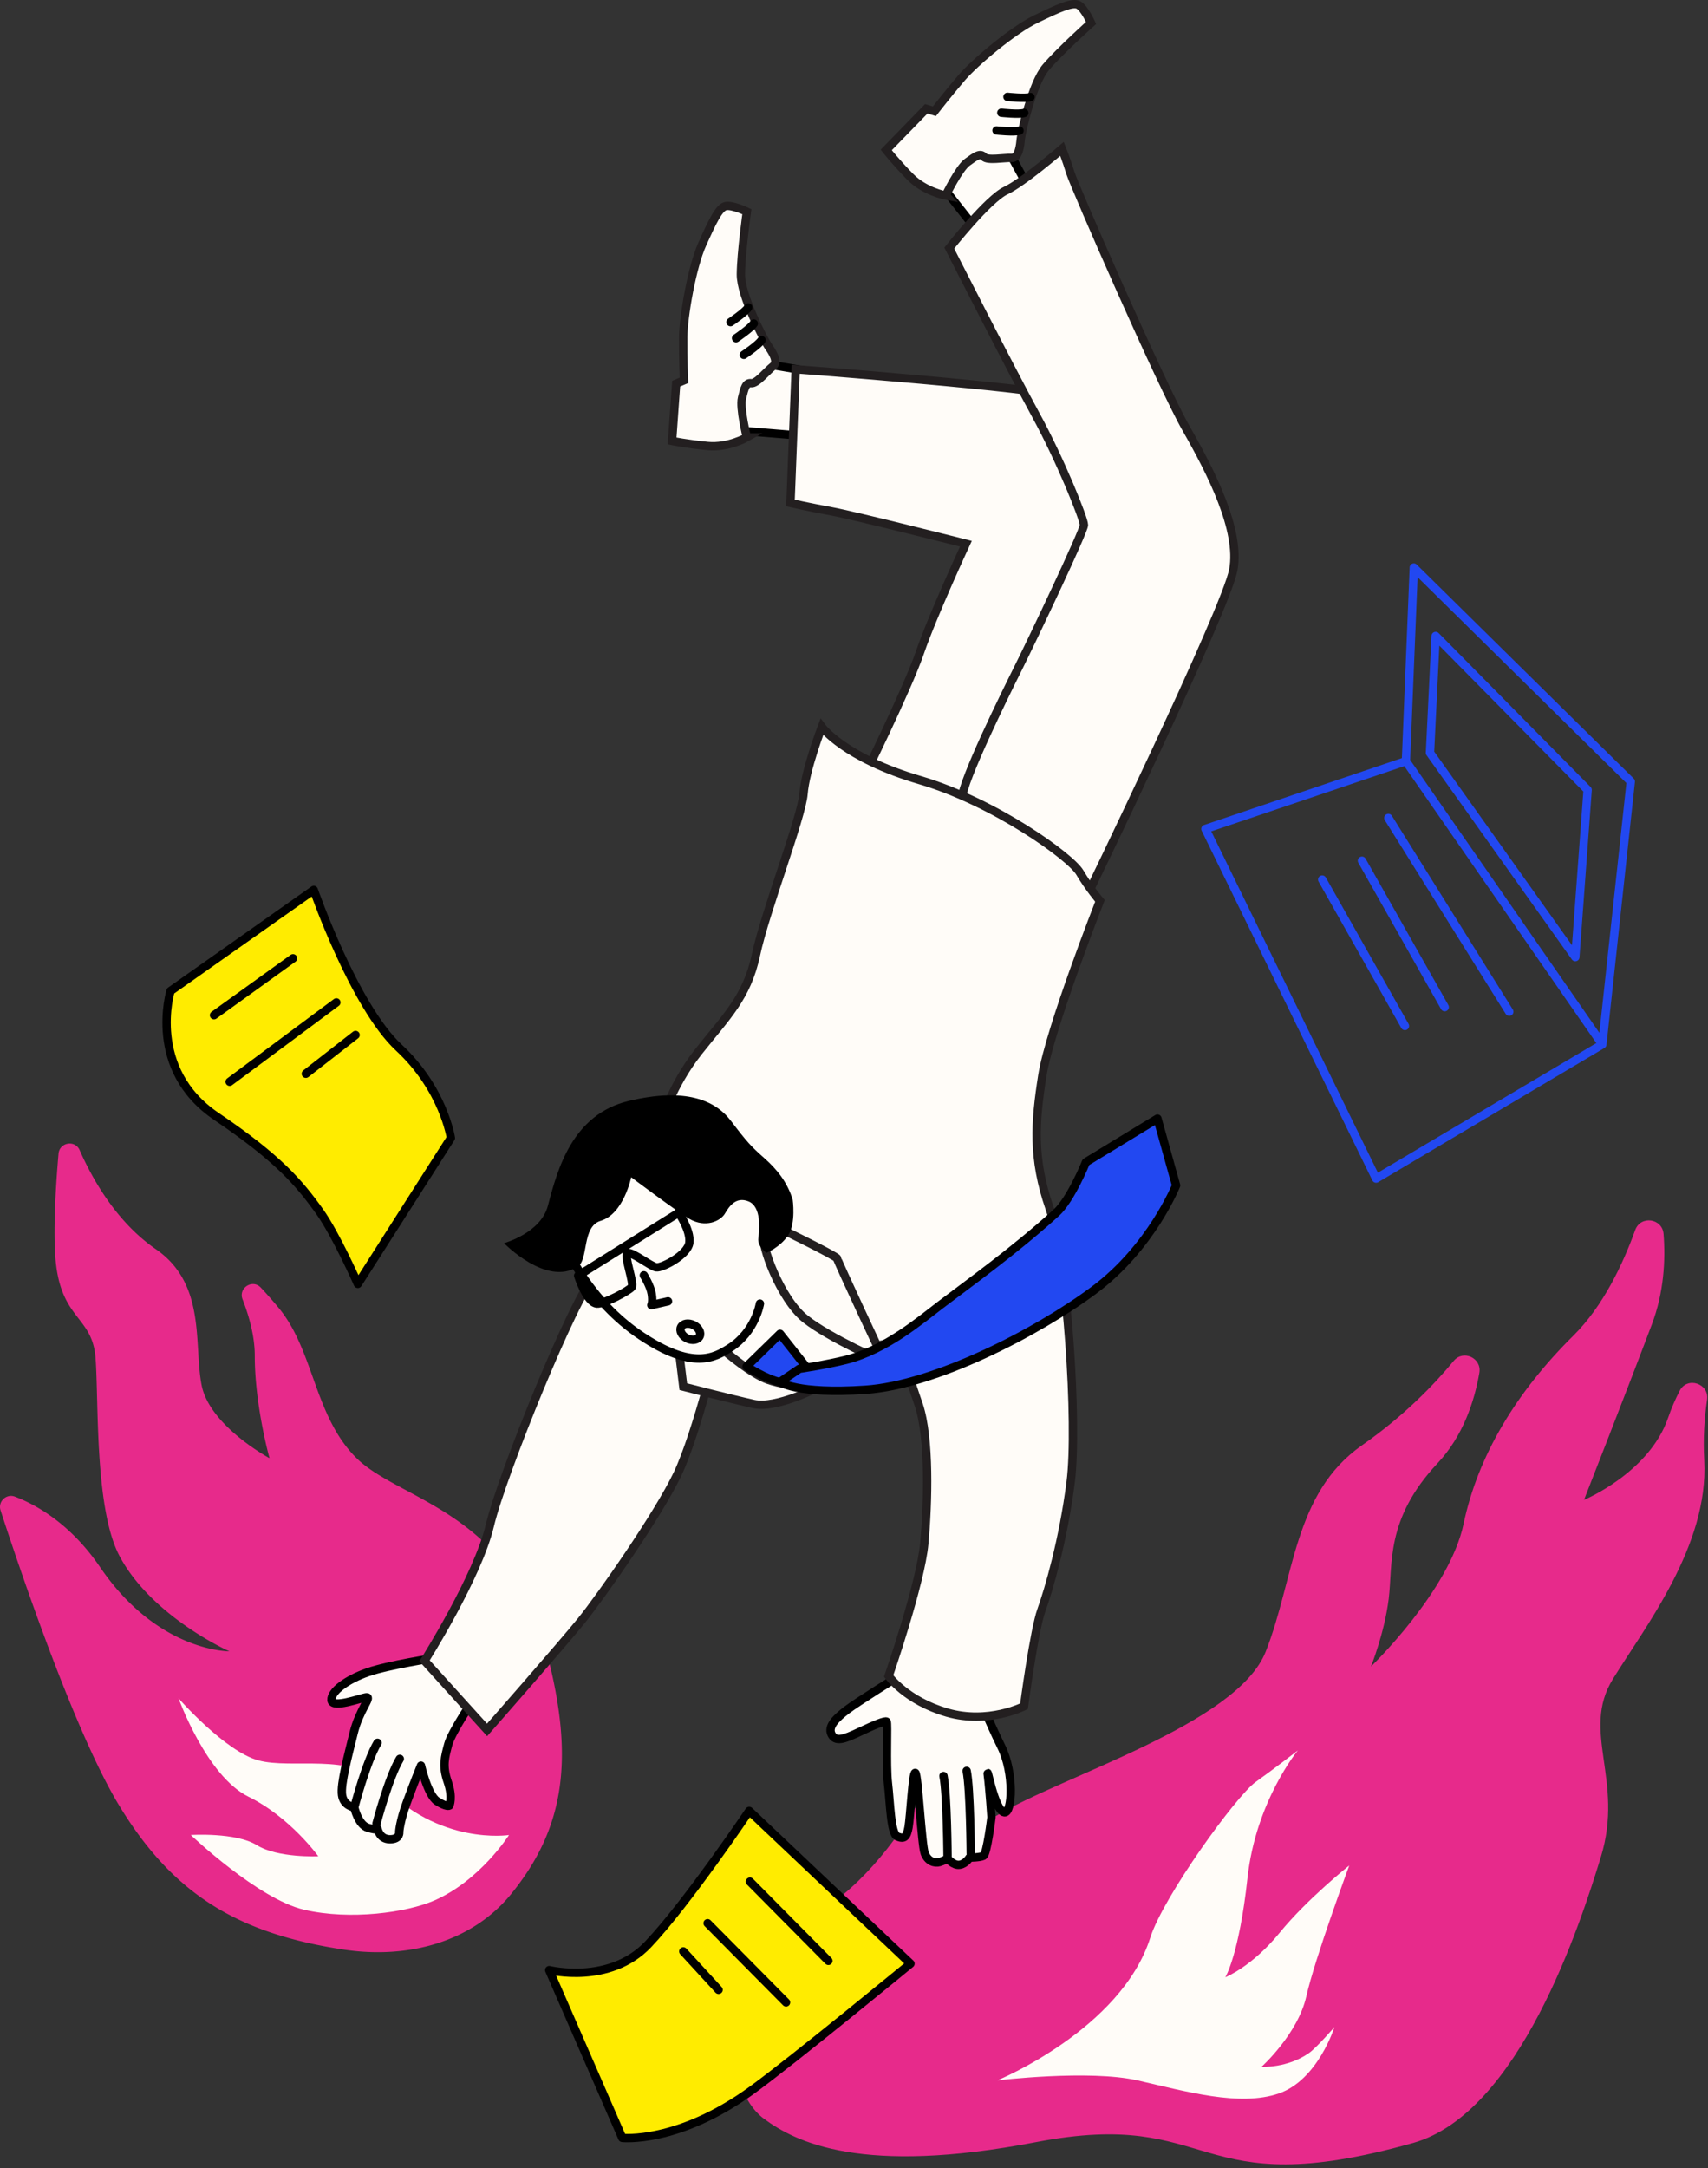
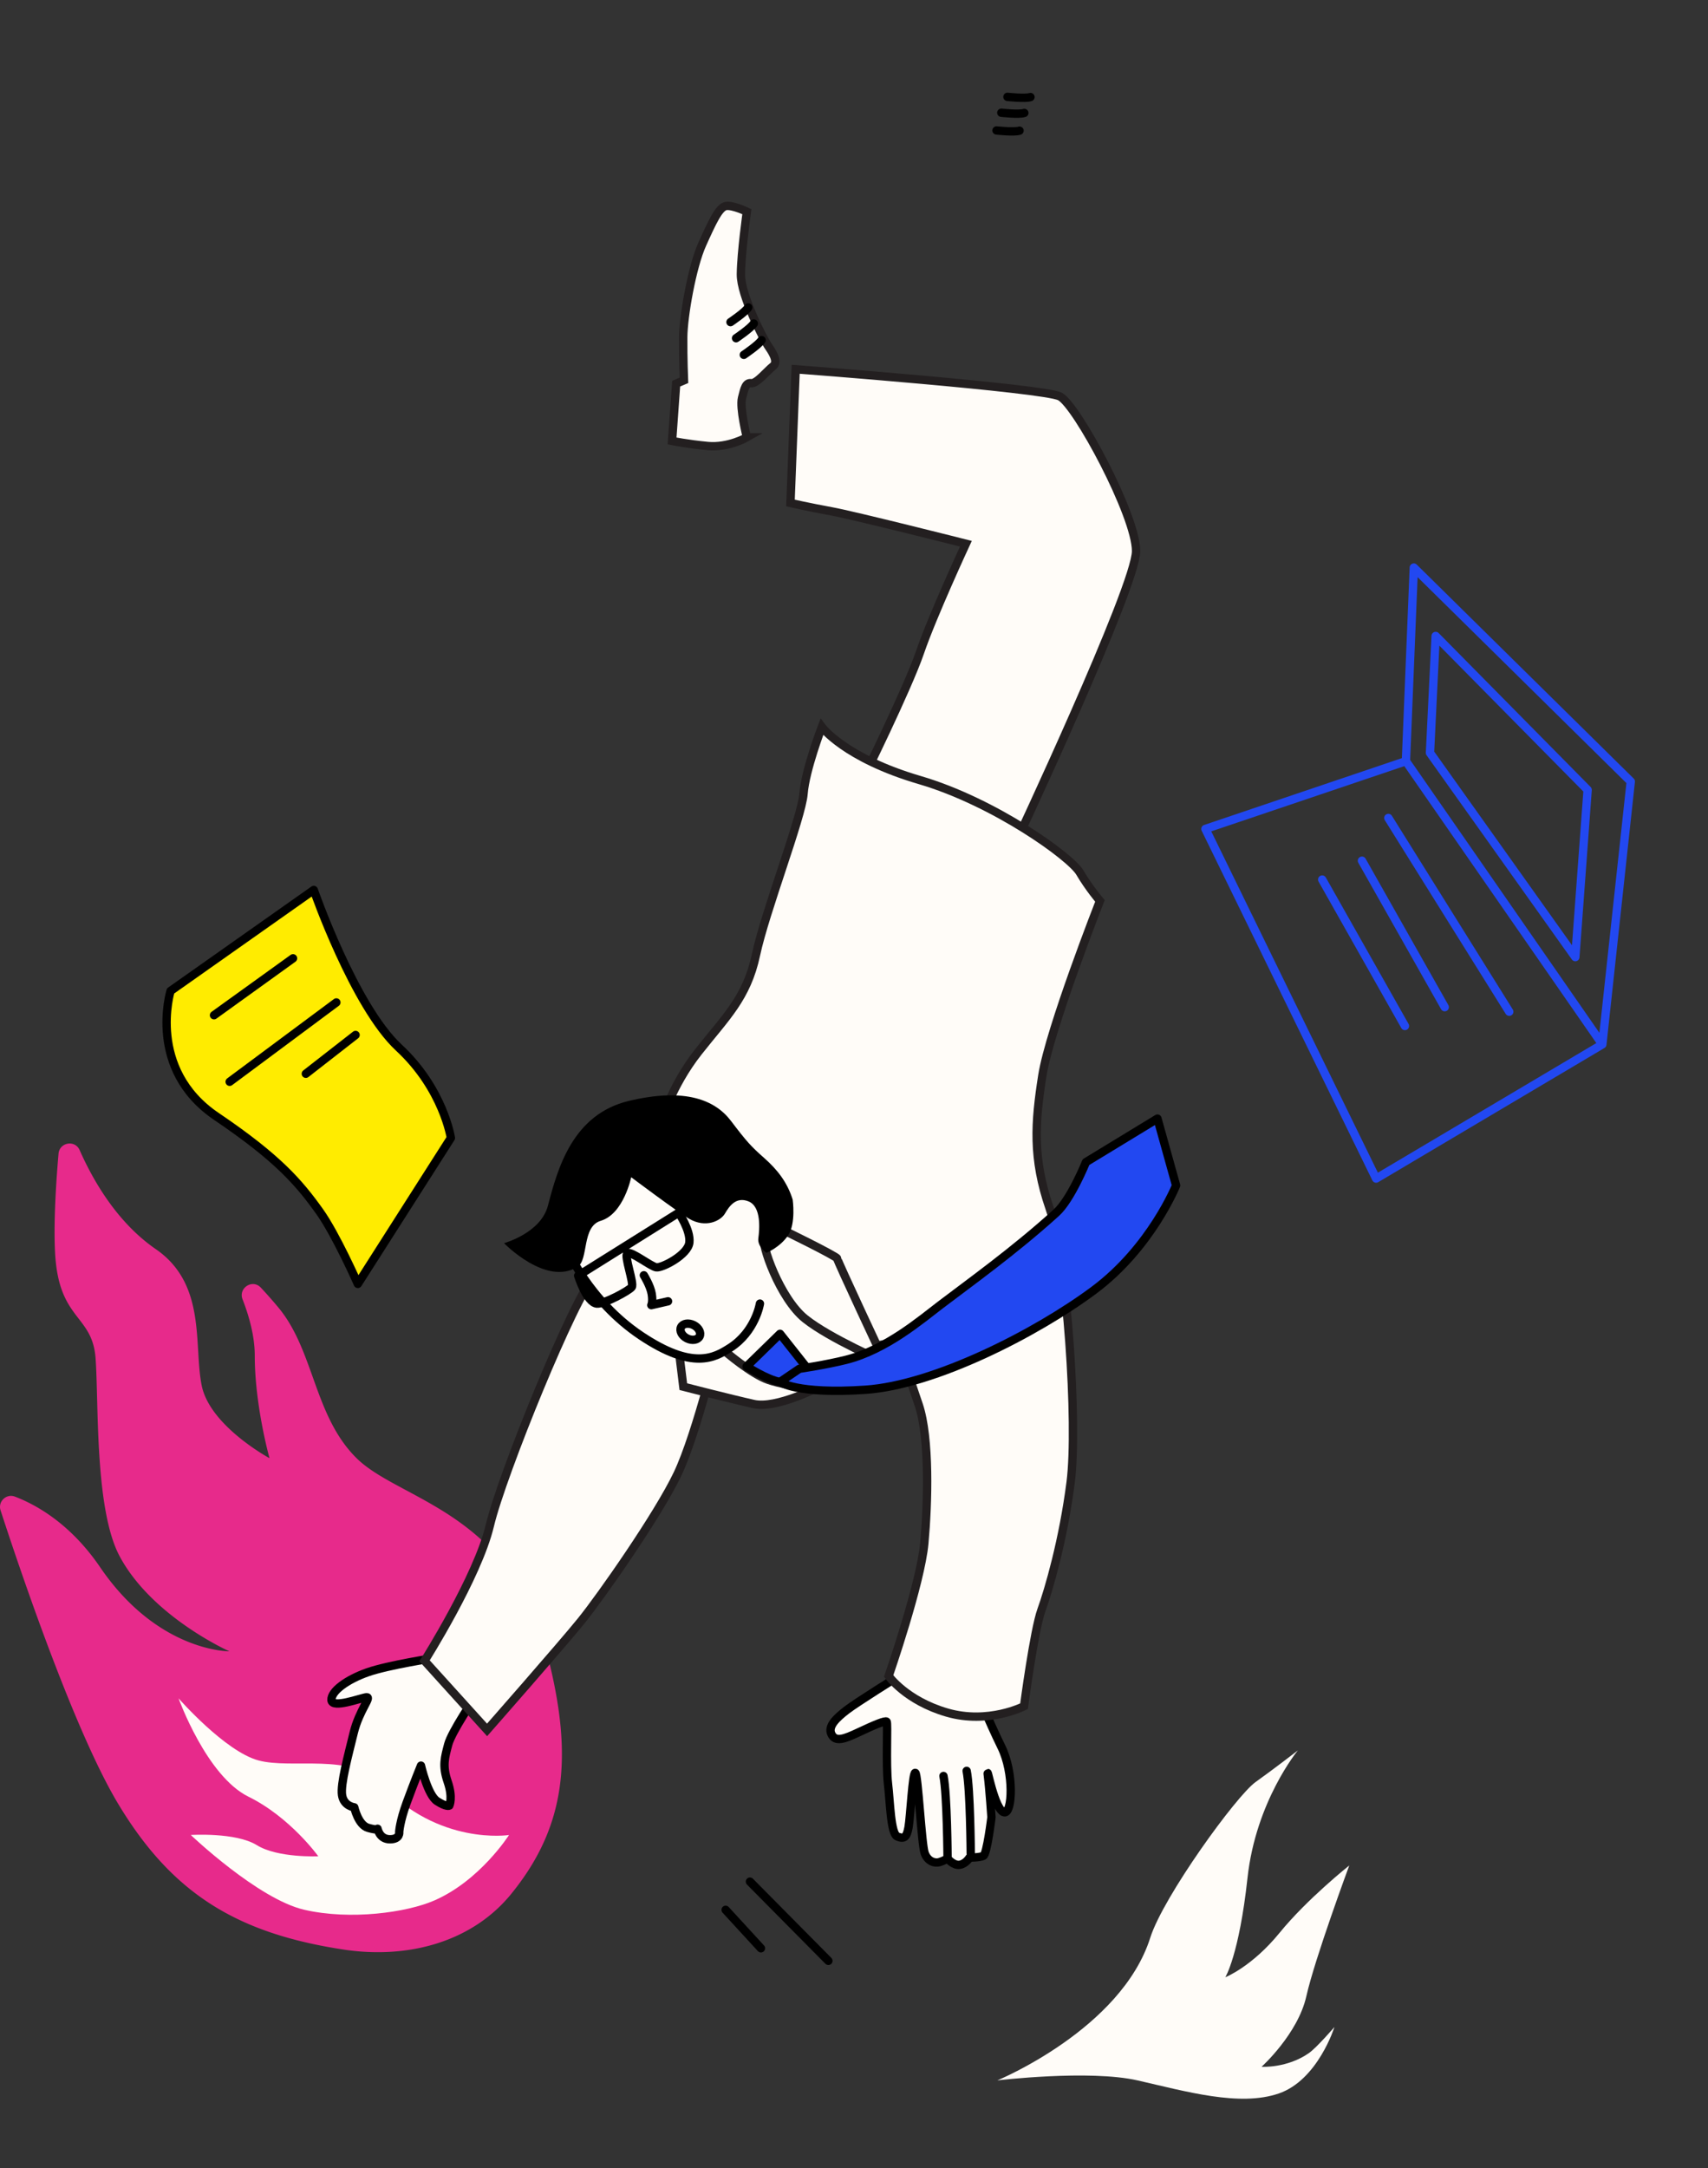
<svg xmlns="http://www.w3.org/2000/svg" width="409" height="519" fill="none">
  <rect width="100%" height="100%" fill="#333333" stroke="none" />
  <path fill="#E72A8B" d="M122.406 453.346c13.05-16.04 15.08-32.78 8.51-57.87-8.83-33.75-35.33-36.34-45.54-46.45-10.22-10.11-10.1-25.71-18.72-36.06a108.16 108.16 0 0 0-4.2-4.76c-2-2.13-5.43.09-4.37 2.81 1.62 4.17 2.92 8.93 2.92 13.46 0 11.97 3.53 24.56 3.53 24.56s-14.28-7.69-16.24-17.4c-1.95-9.71 1.2-24.24-10.98-32.63-9.12-6.28-14.9-16.14-18.25-23.72-1.1-2.5-4.81-1.86-5.05.86-.64 7.39-1.21 16.84-.82 23.87.89 16.11 8.92 14.57 9.69 25.11.77 10.55-.25 36.12 5.75 47.36 7.77 14.56 26.3 22.78 26.3 22.78s-17.1.21-30.98-20.16c-7.06-10.36-15.27-14.92-20.38-16.87-2.07-.79-4.13 1.19-3.44 3.29 4.39 13.5 17.55 52.59 28.15 70.23 12.92 21.51 28.45 30.98 53.8 34.87 15.75 2.43 31.04-1.88 40.32-13.28z" />
  <path fill="#FFFCF8" d="M103.976 454.916c-6.59 2.87-20.06 4.76-31.12 2.21-11.06-2.55-27.17-17.9-27.17-17.9s10.77-.69 15.8 2.43c5.03 3.12 14.73 2.67 14.73 2.67s-6.69-9.33-16.73-14.27c-10.04-4.94-16.73-23.54-16.73-23.54s11.08 12.68 19.12 14.86c8.04 2.18 22.27-1.92 29.25 5.56 13.92 14.92 30.76 12.3 30.76 12.3s-6.91 10.9-17.91 15.68z" />
  <path fill="#FFFCF8" stroke="#000" stroke-linecap="round" stroke-linejoin="round" stroke-width="2" d="M104.256 396.826s-11.31 1.73-16.23 3.46-8.78 4.52-8.65 6.65c.13 2.13 7.05-.53 8.38-.67 1.33-.13-1.73 3.06-3.06 8.51-1.33 5.45-3.19 12.24-2.79 14.9.4 2.66 2.93 2.93 2.93 2.93s.93 4.26 3.33 4.92c2.39.67 2.25.21 2.25.21s.44 2.52 2.96 2.52c2.53 0 2.22-1.78 2.22-1.78s.15-2.52 1.78-6.96c1.85-5.04 3.43-8.89 3.43-8.89s1.6 7.05 3.86 8.51 2.93 1.06 2.93 1.06.93-1.86-.4-5.72c-1.33-3.86-.67-5.85.13-8.91.8-3.06 6.52-11.44 6.52-11.44l-9.59-9.3z" />
  <path fill="#FFFCF8" stroke="#231F20" stroke-miterlimit="10" stroke-width="2" d="M172.516 319.536s-5.59 23.47-10.28 33.3c-4.69 9.84-18.33 29.28-23.02 35.09-4.69 5.81-22.58 26.15-22.58 26.15l-14.98-16.54s12.74-20.12 15.65-32.41c2.91-12.29 20.34-54.99 25.03-59.68 4.69-4.69 31.74 14.31 31.74 14.31l-1.56-.22z" />
-   <path stroke="#000" stroke-linecap="round" stroke-linejoin="round" stroke-width="2" d="M84.836 432.616s2.9-11.02 5.57-15.46m-.24 19.31s2.9-11.02 5.57-15.46" />
  <path fill="#FFFCF8" d="m210.936 326.186-24.95-29.91s1.37-13.53-10.92-15.14c-12.29-1.61-24.2-9.06-29.91-1.74-5.71 7.32-8.56 18.87-7.82 20.35.74 1.49 2.61 9.43 4.47 10.92 1.86 1.49 3.85 2.98 3.85 2.98s12.16 9.93 17.75 11.17c5.59 1.24 10.67 5.83 15.02 6.7 4.35.87 32.51-5.33 32.51-5.33z" />
-   <path fill="#FFFCF8" stroke="#000" stroke-linecap="round" stroke-linejoin="round" stroke-width="2" d="m240.566 34.466 7.2 13.14-12.24 9.55-13.33-16.93 18.37-5.76zm-61.25 51.96 14.78 2.52-.12 15.52-21.3-1.76 6.64-16.28z" />
  <path fill="#FFFCF8" d="m162.776 324.956.85 6.96s11.36 2.93 16.85 4.15c5.5 1.22 15.75-4.15 15.75-4.15s-6.59.31-12.23-1.62c-4.1-1.4-10.47-6.91-10.47-6.91" />
  <path stroke="#231F20" stroke-miterlimit="10" stroke-width="2" d="m162.776 324.956.85 6.96s11.36 2.93 16.85 4.15c5.5 1.22 15.75-4.15 15.75-4.15s-6.59.31-12.23-1.62c-4.1-1.4-10.47-6.91-10.47-6.91" />
  <path stroke="#000" stroke-linecap="round" stroke-linejoin="round" stroke-width="2" d="M135.656 298.716s5.3 12.61 17.8 20.98c12.49 8.37 17.66 5.28 21.33 2.95 6.13-3.89 7.19-10.61 7.19-10.61" />
-   <path fill="#E72A8B" d="M182.936 507.156c-9.84-7.24-13.52-35.36 10.25-47.77 12.02-6.27 21.55-18.79 26.77-28.03 1.68-2.98 6.22-1.94 6.45 1.48.29 4.24 4.63-8.39 3.11-4.43-3.84 9.99-.2 14.21-.2 14.21s-6.49 1.63 9.22-7.96 57.65-21.92 64.54-39.28c6.89-17.36 6.59-37.89 23.01-49.38 10.09-7.06 17.31-14.53 22.02-20.25 2.28-2.77 6.75-.69 6.14 2.85-1.17 6.8-3.88 15.12-10.02 21.67-12.56 13.39-10.66 24.23-11.69 32.49-1.04 8.26-4.25 16.16-4.25 16.16s18.82-18.1 22.2-34.22c3.38-16.12 12.51-31.39 26.27-44.99 7.13-7.04 11.88-17.16 14.81-25.28 1.28-3.55 6.49-2.83 6.79.94.49 6.29.09 13.99-2.81 21.67-6.79 17.96-16.24 41.98-16.24 41.98s15.64-6.47 20.15-19.69c.77-2.25 1.72-4.41 2.76-6.43 1.8-3.51 7.14-1.74 6.56 2.16-.64 4.27-.97 9.16-.68 14.56 1.08 20.31-14.14 39.75-21.88 52.29-7.74 12.54 2.76 24.14-2.85 42.51-4.96 16.24-19.57 61.37-44.96 68.52-53.45 15.03-46.62-8.61-90.33-.19-41.75 8.03-57.58-.03-65.14-5.59z" />
  <path fill="#FFFCF8" stroke="#000" stroke-linecap="round" stroke-linejoin="round" stroke-width="2" d="M215.376 401.106s-10.26 6.39-12.62 8.21c-2.36 1.83-4.62 3.86-3.65 5.8.97 1.94 3.01 1.18 6.66-.54 3.65-1.72 6.23-2.79 6.55-2.47.32.32-.21 10.31.32 14.82s.64 12.02 2.25 12.67c1.61.65 2.25.21 2.68-2.25.43-2.46.97-13.21 1.61-12.99.64.22 1.5 17.18 2.25 19.22.75 2.04 2.47 2.47 3.54 2.15 1.07-.32 1.93-.86 1.93-.86s1.4 1.72 2.9 1.5c1.5-.22 2.36-1.72 2.36-1.72s2.47 0 3.33-.43c.86-.43 1.93-9.23 1.93-9.23s-.43-6.55-.86-9.98c-.43-3.43 1.57 8.54 3.97 8.8 1.88.21 2.37-9.35-.74-15.68-3.11-6.33-6-13.57-6-13.57l-18.41-3.45z" />
  <path fill="#FFFCF8" stroke="#231F20" stroke-miterlimit="10" stroke-width="2" d="M206.296 187.166s11-22.25 14-31.01c3-8.76 11-26.01 11-26.01s-26.73-6.76-32.23-7.76c-5.5-1-9.78-1.99-9.78-1.99l1.25-32.01s59.26 4.5 63.26 6.5 18.25 28.51 18.25 37.01c0 8.5-29.26 70.77-29.26 70.77l-36.49-15.5zm-27.45-82.48s-4.44 2.54-9.38 2.07c-4.94-.47-8.53-1.21-8.53-1.21l.98-13.71 1.87-.8s-.22-5.33-.18-10.33c.04-5 2.1-16.81 4.55-22.25 2.45-5.43 4.06-8.91 5.71-9.15 1.65-.24 4.98 1.36 4.98 1.36s-1.38 9.84-1.43 14.98c-.05 5.15 5.54 15.71 6.41 16.99.87 1.29 2.75 3.88 1.29 5.02-1.46 1.14-3.91 4.22-5.22 4.06-1.3-.16-1.61 1.12-2.21 3.55-.6 2.43 1.16 9.42 1.16 9.42z" />
  <path stroke="#000" stroke-linecap="round" stroke-linejoin="round" stroke-width="2" d="M178.116 84.936s3.56-2.39 4.25-3.52m-6.11-.46s3.56-2.39 4.25-3.52m-5.58-.33s3.56-2.39 4.25-3.52" />
-   <path fill="#FFFCF8" stroke="#231F20" stroke-miterlimit="10" stroke-width="2" d="M259.816 215.426s33.76-69.52 35.51-79.02-5.25-23.26-11.25-33.76c-6-10.5-26.76-58.01-27.76-61.26s-2-5.75-2-5.75-9.25 8-13.5 10-13.5 13.75-13.5 13.75 15 29.51 20.75 40.01c5.75 10.5 11.5 24.76 11.5 26.26s-12.5 27.76-15.75 34.26c-3.25 6.5-13.25 26.76-13.5 31.26-.26 4.49 29.5 24.25 29.5 24.25zm-33.36-168.63s-5.03-.92-8.5-4.47c-3.48-3.55-5.74-6.43-5.74-6.43l9.59-9.85 1.94.59s3.27-4.21 6.52-8.01c3.25-3.8 12.45-11.49 17.82-14.07 5.37-2.58 8.85-4.2 10.26-3.31 1.41.88 2.93 4.25 2.93 4.25s-7.4 6.63-10.76 10.53c-3.36 3.9-5.89 15.58-6.06 17.12-.16 1.54-.4 4.74-2.25 4.66-1.85-.08-5.71.7-6.6-.26-.89-.97-1.96-.18-3.98 1.29s-5.17 7.96-5.17 7.96z" />
  <path stroke="#000" stroke-linecap="round" stroke-linejoin="round" stroke-width="2" d="M238.626 31.226s4.27.47 5.51.05m-4.36-4.29s4.27.47 5.51.05m-4.04-3.85s4.27.47 5.51.05" />
  <path fill="#FFFCF8" d="M238.826 497.966s29.66-12.21 36.62-34.16c3.12-9.83 20.6-33.96 25.2-37.24 4.6-3.28 10.14-7.58 10.14-7.58s-10.06 12.14-12.06 30.54c-2 18.39-5.31 23.76-5.31 23.76s6.37-2.51 13-10.65 16.68-16.11 16.68-16.11-8.25 22.27-10.28 31.31c-2.03 9.04-10.72 16.88-10.72 16.88s6.12.38 11.36-3.3c1.85-1.3 6.09-6.22 6.09-6.22s-3.96 12.69-13.34 15.91c-9.39 3.22-22.22-.5-33.79-3.13-11.58-2.63-33.59-.01-33.59-.01z" />
  <path fill="#FFFCF8" stroke="#231F20" stroke-miterlimit="10" stroke-width="2" d="M158.246 268.866s2.41-8.76 8.98-17.09 11.61-12.92 13.8-23.22c2.19-10.3 10.95-32.86 11.39-38.56.44-5.7 4.38-15.99 4.38-15.99s5.48 7.45 23.44 12.71c17.96 5.26 36.15 18.4 38.34 22.13 2.19 3.73 4.82 6.79 4.82 6.79s-12.05 30.67-13.8 41.84c-1.75 11.17-2.41 19.72 1.75 31.76 4.16 12.04 6.79 51.7 5.04 65.5-1.75 13.8-5.26 25.85-7.01 30.67s-4.16 23-4.16 23-8.54 4.38-18.4 1.53c-9.86-2.85-14.02-8.76-14.02-8.76s7.67-22.13 8.54-31.76c.88-9.64 1.31-25.19-1.31-33.08-2.63-7.89-5.48-15.77-5.48-15.77s-4.16 3.29-11.61 0c-7.45-3.29-20.06-36.81-24.66-39.22-4.61-2.41-20.03-12.48-20.03-12.48z" />
  <path fill="#FFFCF8" stroke="#231F20" stroke-miterlimit="10" stroke-width="2" d="M186.226 293.816c.37.12 14.24 6.93 14.24 7.42 0 .49 11.4 24.82 11.4 24.82s-13.07-5.62-19.05-10.38c-5.98-4.76-10.75-17.95-9.89-20.03.86-2.07 3.3-1.83 3.3-1.83z" />
  <path fill="#FFEC00" stroke="#000" stroke-linecap="round" stroke-linejoin="round" stroke-width="2" d="M40.846 237.196s-5.76 18.73 10.99 30.05c14.74 9.96 19.81 15.91 24.69 22.74 3.95 5.53 9.16 17.33 9.16 17.33l22.28-34.93s-1.78-11.72-12.47-21.64c-10.69-9.92-20.36-37.72-20.36-37.72l-34.29 24.17z" />
  <path stroke="#000" stroke-linecap="round" stroke-linejoin="round" stroke-width="2" d="m51.246 243.006 18.92-13.62m-15.17 29.55 25.55-18.99m-7.31 17.07 11.91-9.28" />
-   <path fill="#FFEC00" stroke="#000" stroke-linecap="round" stroke-linejoin="round" stroke-width="2" d="M131.516 471.576s14.42 3.6 23.69-6.18c9.27-9.78 24.2-31.93 24.2-31.93l38.62 36.56s-28.38 23.34-38.11 30.38c-17.63 12.76-30.9 11.33-30.9 11.33l-17.5-40.16z" />
-   <path stroke="#000" stroke-linecap="round" stroke-linejoin="round" stroke-width="2" d="m179.585 450.396 18.78 18.96m-28.919-9.01 18.78 18.96m-24.601-12.21 8.45 9.2" />
+   <path stroke="#000" stroke-linecap="round" stroke-linejoin="round" stroke-width="2" d="m179.585 450.396 18.78 18.96m-24.601-12.21 8.45 9.2" />
  <path stroke="#2248F1" stroke-linecap="round" stroke-linejoin="round" stroke-width="2" d="m336.666 182.196 1.89-46.34 51.95 51.21-6.81 62.92-54.17 32.12-40.87-83.69 48.01-16.22zm0 0 47.03 67.79" />
  <path stroke="#2248F1" stroke-linecap="round" stroke-linejoin="round" stroke-width="2" d="m343.786 152.226-1.36 27.98 34.8 48.89 2.95-40.02-36.39-36.85zm-11.33 43.57 28.95 46.37m-35.27-36.14 19.82 35.05m-29.34-30.54 19.81 35.05" />
  <path stroke="#000" stroke-linecap="round" stroke-linejoin="round" stroke-width="2" d="M154.176 305.256s1.58 2.53 1.89 4.48c.31 1.95-.1 2.67-.1 2.67l4-.92m7.558 8.392c.44-.879-.196-2.089-1.421-2.702s-2.575-.397-3.015.482c-.44.879.196 2.089 1.421 2.702s2.575.397 3.015-.482z" />
  <path stroke="#000" stroke-linecap="round" stroke-linejoin="round" stroke-width="2" d="m138.446 305.346 24.06-15.06s2.89 4.15 2.57 7.12c-.32 2.97-6.58 6.18-7.94 5.94-1.36-.24-6.02-3.93-6.9-3.37-.88.56 1.68 7.22 1.04 8.1-.64.88-6.73 4.12-8.34 3.96-2.48-.25-4.49-6.69-4.49-6.69z" />
  <path fill="#000" d="M183.536 299.886s-2.21-1.48-1.94-3.51.78-7.55-2.36-8.81c-3-1.2-4.62 1.17-5.64 2.92-1.02 1.75-4.6 3.55-8.56 1.25-2.75-1.59-13.89-9.95-13.89-9.95s-1.79 8.79-7.29 10.43c-4.6 1.37-2.86 9.32-5.55 11.01-7.54 4.73-17.61-5.66-17.61-5.66s8.78-2.38 10.51-8.96c2.3-8.77 5.83-21.86 19.39-25.09 13.56-3.23 20.67-.18 24.45 4.8 3.78 4.98 4.8 6.09 7.94 8.86 3.14 2.77 5.54 5.81 6.83 9.97 0 0 .83 5.72-1.11 8.58-1.94 2.86-5.17 4.16-5.17 4.16z" />
  <path fill="#2248F1" stroke="#000" stroke-linecap="round" stroke-linejoin="round" stroke-width="2" d="M178.786 327.076s4.84 3.16 8 3.72 7.07-2.6 7.07-2.6l-7.07-8.93-8 7.81z" />
  <path fill="#2248F1" stroke="#000" stroke-linecap="round" stroke-linejoin="round" stroke-width="2" d="M191.426 327.636s6.47-.95 11.24-2.16c9.57-2.43 17.93-9.63 22.54-13.13 6.81-5.19 17.51-12.81 27.72-22.05 3.52-3.18 7.13-12.13 7.13-12.13l17.11-10.41 4.46 15.99s-5.95 14.88-19.71 25.11c-13.76 10.23-38.12 22.69-54.68 23.8-16.55 1.12-20.46-1.86-20.46-1.86l4.65-3.16z" />
  <path stroke="#000" stroke-linecap="round" stroke-linejoin="round" stroke-width="2" d="M226.906 444.856s-.1-15.42-.98-19.75m6.53 18.53s-.1-15.42-.98-19.75" />
</svg>